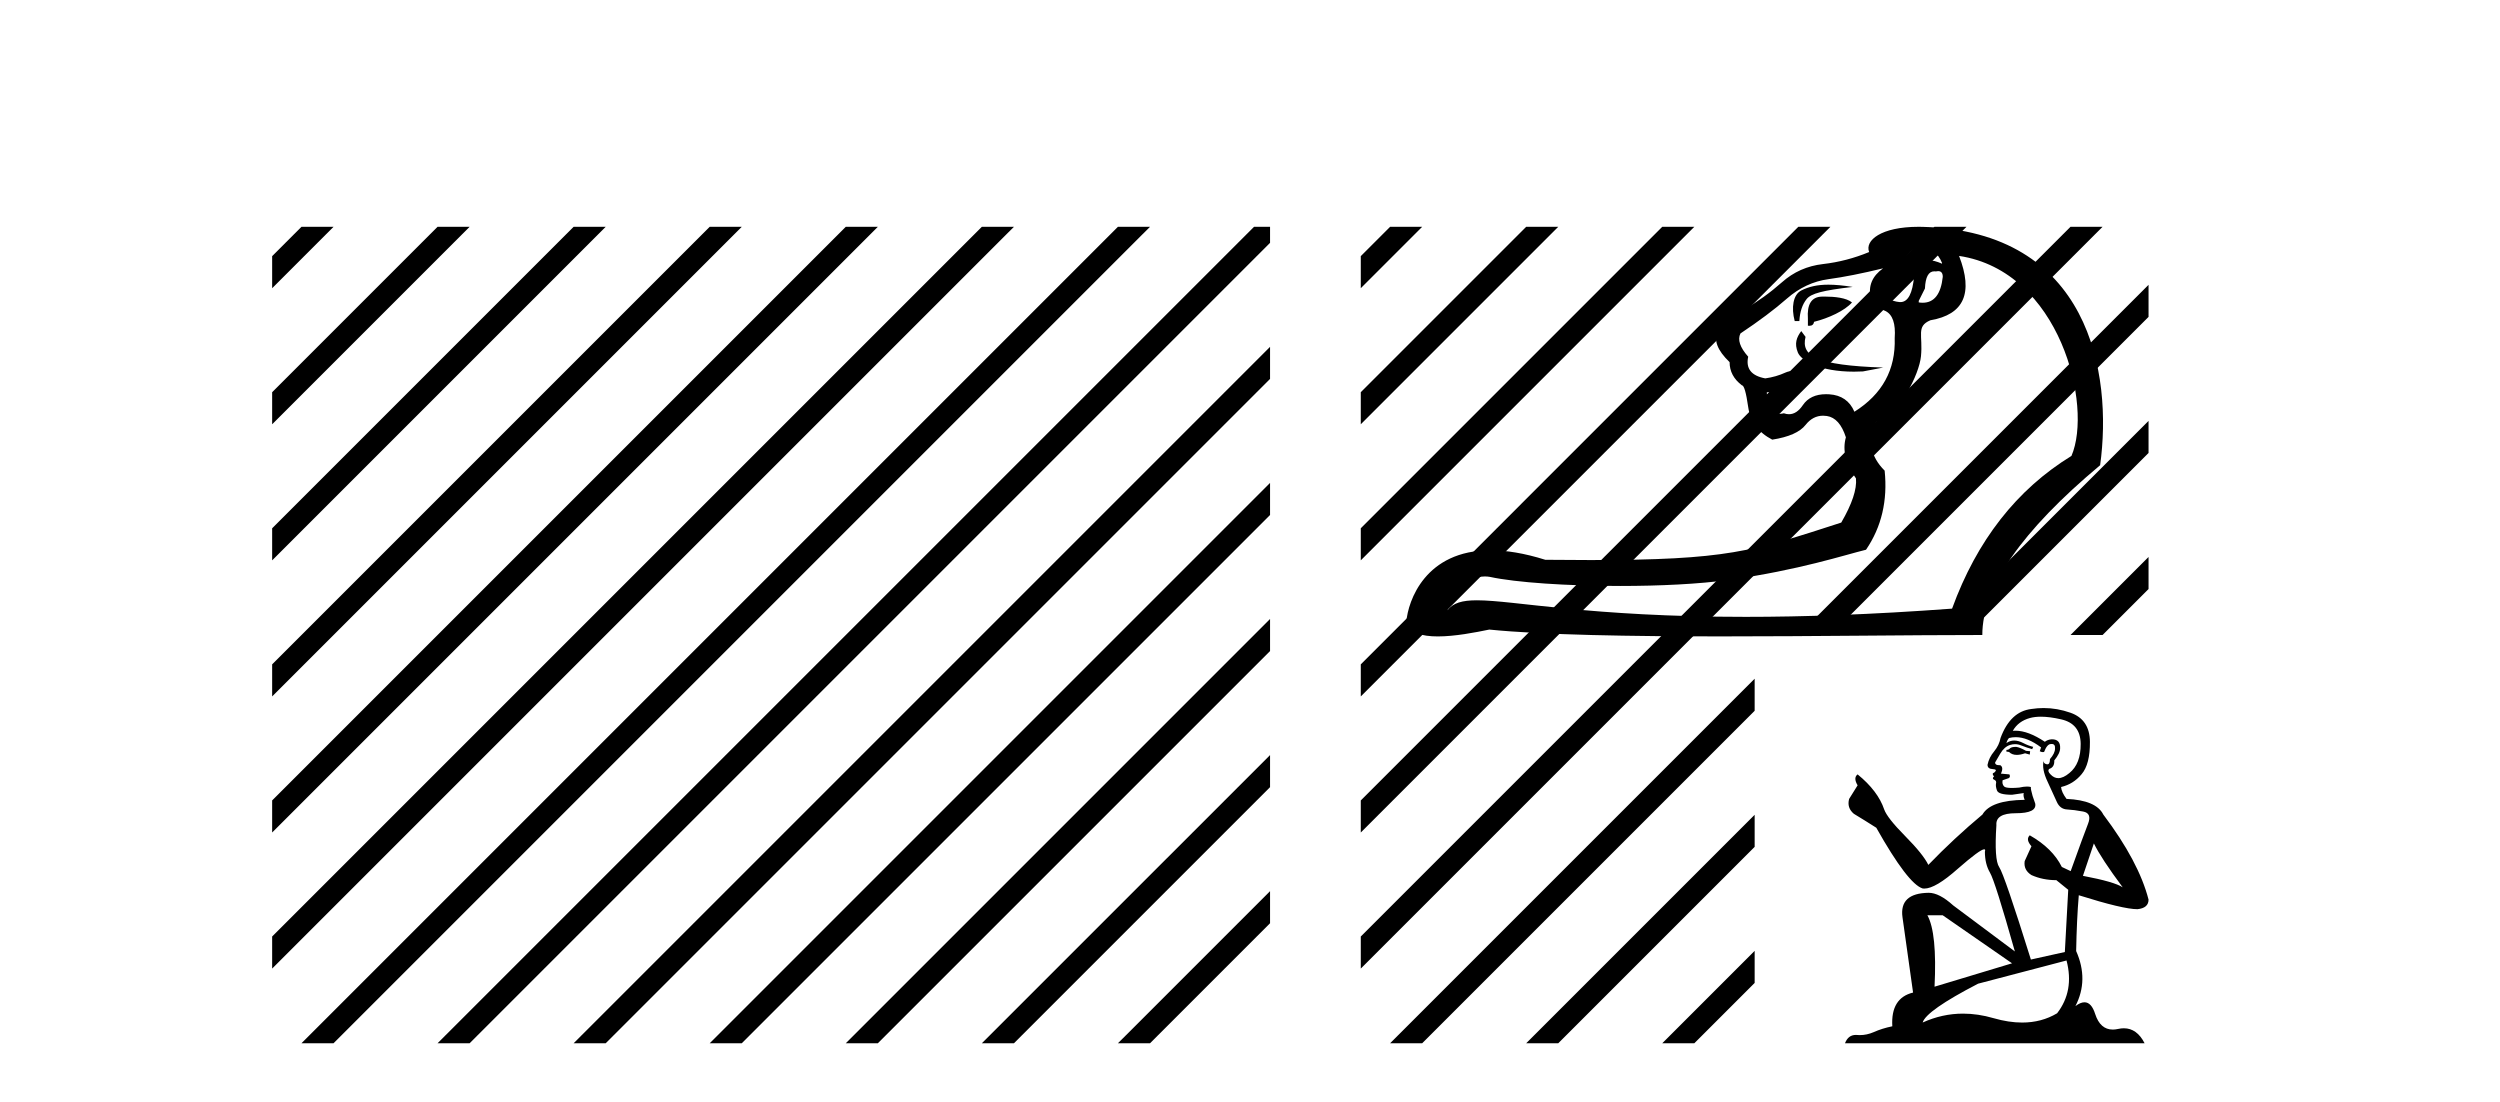
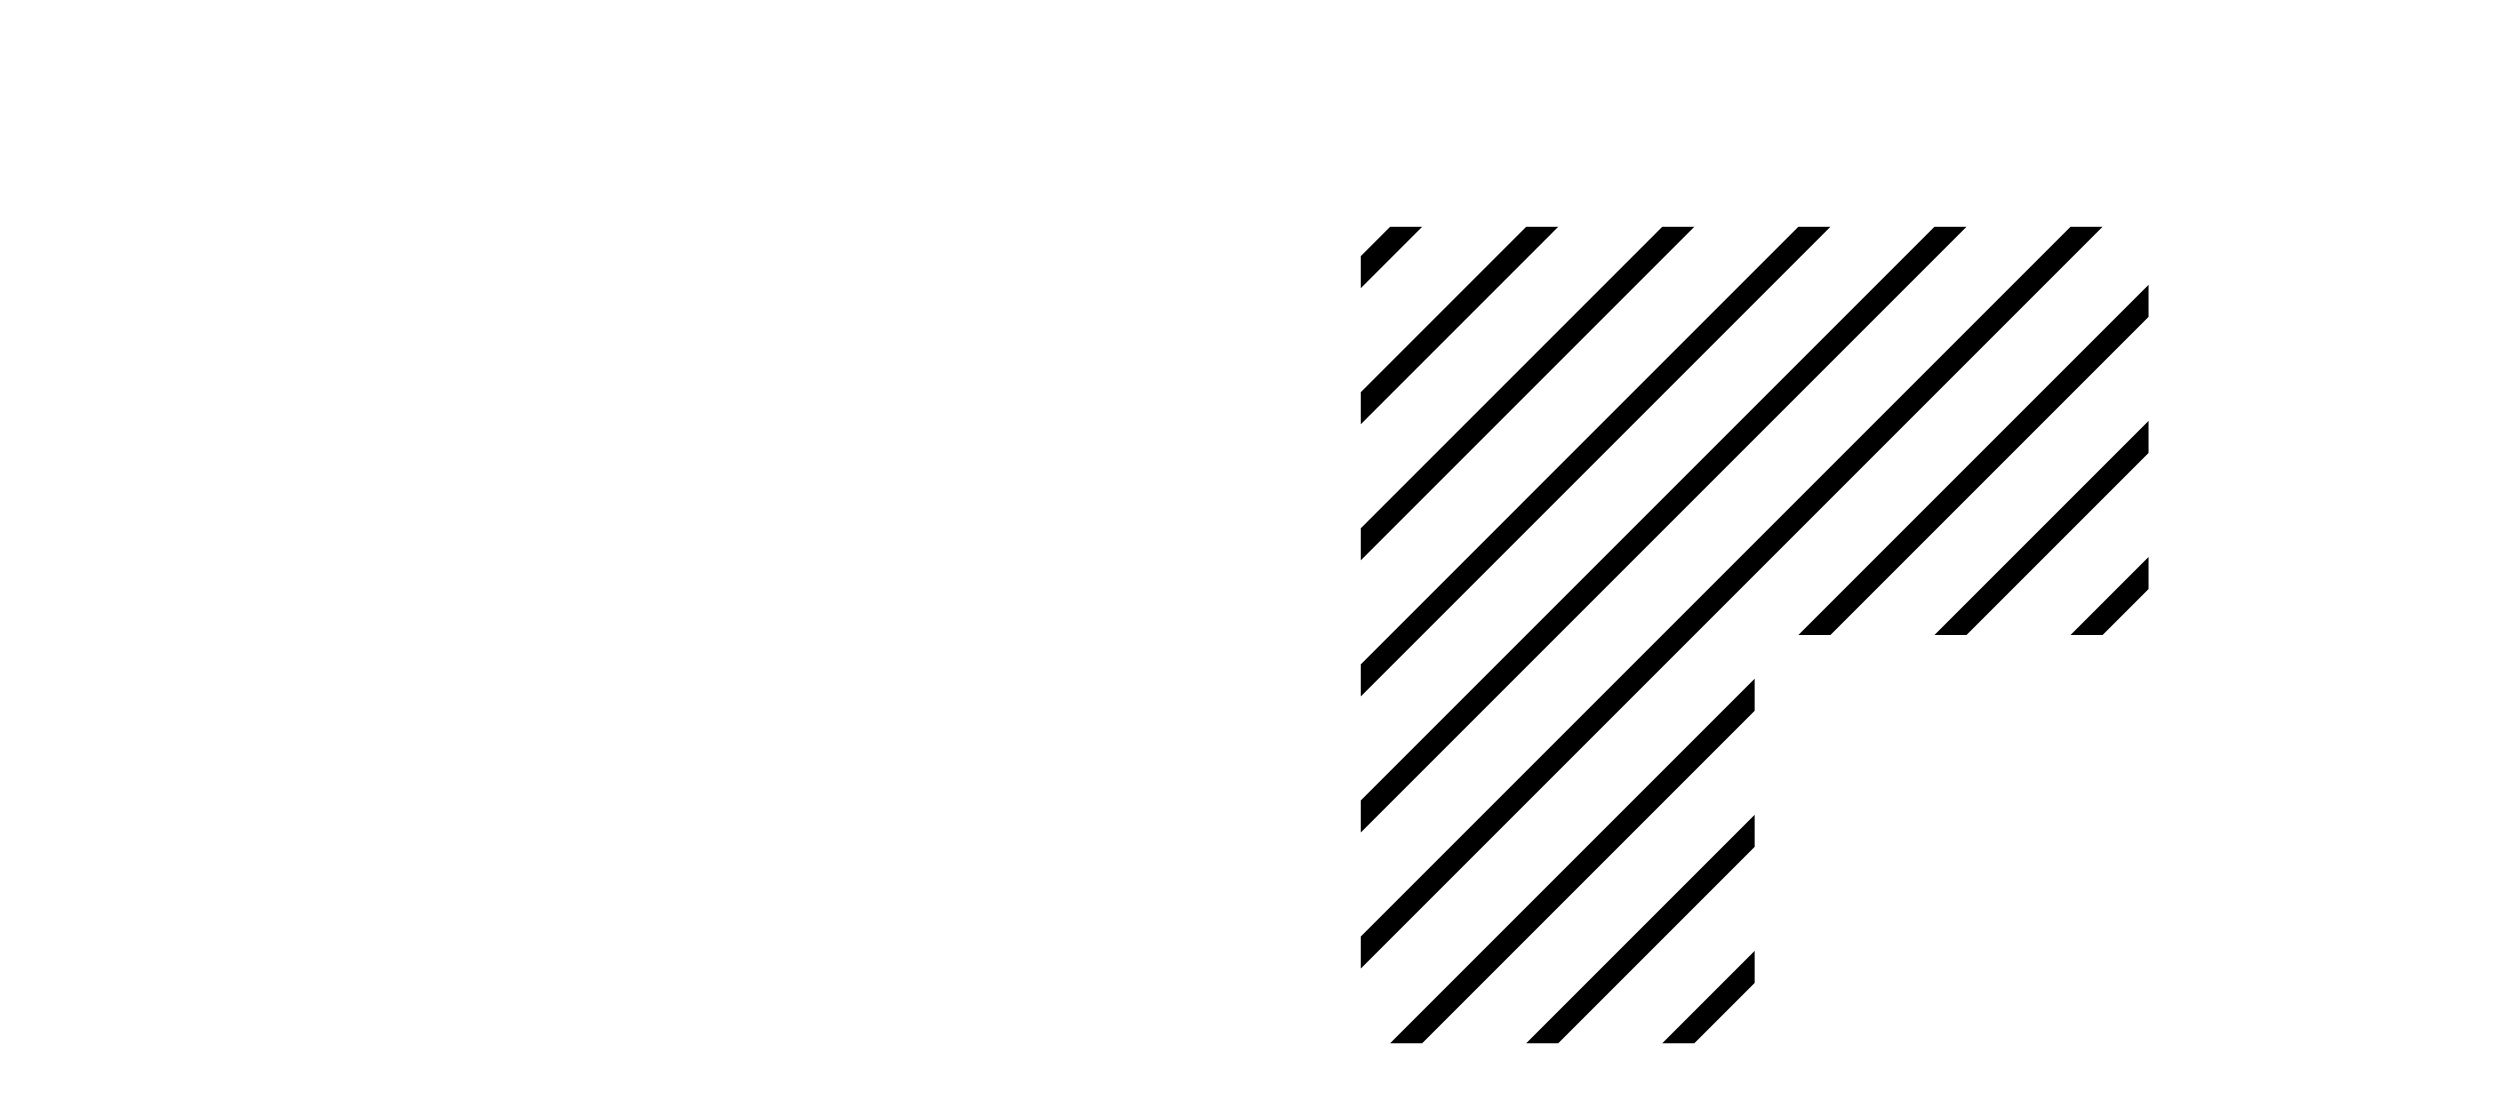
<svg xmlns="http://www.w3.org/2000/svg" width="93.0" height="41.0">
-   <path d="M 11.215 8.437 L 10.124 9.528 L 10.124 10.721 L 12.11 8.735 L 12.408 8.437 ZM 16.277 8.437 L 10.124 14.59 L 10.124 14.59 L 10.124 15.783 L 17.172 8.735 L 17.47 8.437 ZM 21.339 8.437 L 10.124 19.652 L 10.124 19.652 L 10.124 20.845 L 10.124 20.845 L 22.234 8.735 L 22.532 8.437 ZM 26.401 8.437 L 10.124 24.714 L 10.124 24.714 L 10.124 25.907 L 10.124 25.907 L 27.296 8.735 L 27.594 8.437 ZM 31.463 8.437 L 10.124 29.776 L 10.124 29.776 L 10.124 30.969 L 10.124 30.969 L 32.358 8.735 L 32.656 8.437 ZM 36.525 8.437 L 10.124 34.838 L 10.124 34.838 L 10.124 36.031 L 10.124 36.031 L 37.42 8.735 L 37.719 8.437 ZM 41.587 8.437 L 11.513 38.511 L 11.513 38.511 L 11.215 38.809 L 12.408 38.809 L 42.482 8.735 L 42.781 8.437 ZM 46.65 8.437 L 16.575 38.511 L 16.575 38.511 L 16.277 38.809 L 17.47 38.809 L 47.246 9.033 L 47.246 8.437 ZM 47.246 12.902 L 21.637 38.511 L 21.637 38.511 L 21.339 38.809 L 22.532 38.809 L 47.246 14.095 L 47.246 12.902 ZM 47.246 17.964 L 26.7 38.511 L 26.7 38.511 L 26.401 38.809 L 27.594 38.809 L 47.246 19.158 L 47.246 17.964 ZM 47.246 23.026 L 31.762 38.511 L 31.463 38.809 L 32.656 38.809 L 47.246 24.22 L 47.246 23.623 L 47.246 23.026 ZM 47.246 28.089 L 36.824 38.511 L 36.525 38.809 L 37.719 38.809 L 47.246 29.282 L 47.246 29.282 L 47.246 28.089 ZM 47.246 33.151 L 41.886 38.511 L 41.587 38.809 L 42.781 38.809 L 47.246 34.344 L 47.246 33.151 Z" style="fill:#000000;stroke:none" />
-   <path d="M 71.406 9.203 C 71.81 9.203 72.089 9.395 72.243 9.78 L 72.243 9.809 C 72.047 9.723 71.878 9.68 71.737 9.68 C 71.434 9.68 71.257 9.877 71.204 10.27 C 71.149 10.915 70.979 11.238 70.694 11.238 C 70.682 11.238 70.669 11.237 70.656 11.236 C 70.349 11.207 70.137 11.068 70.022 10.818 C 70.022 10.645 70.253 10.337 70.714 9.895 C 70.926 9.434 71.156 9.203 71.406 9.203 ZM 72.098 10.086 C 72.213 10.086 72.271 10.157 72.271 10.299 C 72.202 10.941 71.953 11.262 71.523 11.262 C 71.477 11.262 71.428 11.258 71.377 11.25 L 71.377 11.193 L 71.608 10.731 C 71.626 10.305 71.742 10.093 71.956 10.093 C 71.974 10.093 71.993 10.094 72.012 10.097 C 72.043 10.09 72.072 10.086 72.098 10.086 ZM 68.018 10.59 C 67.603 10.59 67.29 10.663 67.009 10.805 C 66.703 10.959 66.629 11.443 66.763 11.943 L 66.936 11.943 C 66.956 11.596 67.047 11.323 67.21 11.121 C 67.374 10.919 67.801 10.803 68.92 10.674 C 68.569 10.618 68.274 10.59 68.018 10.59 ZM 67.887 11.033 C 67.848 11.033 67.81 11.033 67.773 11.034 C 67.388 11.044 67.215 11.318 67.254 11.856 L 67.254 12.116 C 67.273 12.118 67.291 12.12 67.308 12.12 C 67.409 12.12 67.468 12.07 67.484 11.971 C 68.023 11.837 68.625 11.559 68.894 11.251 C 68.685 11.078 68.252 11.033 67.887 11.033 ZM 67.007 12.316 C 66.834 12.547 66.744 12.774 66.879 13.11 C 67.003 13.421 67.699 13.826 68.968 13.826 C 69.075 13.826 69.186 13.823 69.301 13.817 L 70.057 13.673 C 67.551 13.59 66.993 13.242 67.166 12.531 L 67.007 12.316 ZM 70.051 9.982 C 69.647 10.27 69.493 10.635 69.589 11.077 C 69.647 11.289 69.83 11.452 70.137 11.568 C 70.407 11.702 70.522 12.039 70.483 12.577 C 70.522 13.75 70.022 14.663 68.984 15.317 C 68.811 14.913 68.498 14.696 68.047 14.668 C 68.007 14.665 67.968 14.664 67.93 14.664 C 67.538 14.664 67.25 14.8 67.066 15.071 C 66.914 15.297 66.742 15.409 66.551 15.409 C 66.489 15.409 66.425 15.398 66.36 15.374 C 66.305 15.387 66.254 15.394 66.207 15.394 C 65.902 15.394 65.742 15.128 65.725 14.596 C 66.052 14.576 66.278 14.509 66.403 14.394 C 66.528 14.278 66.929 14.116 67.28 14.006 C 67.128 13.854 66.927 13.794 66.742 13.794 C 66.622 13.794 66.508 13.819 66.417 13.86 C 66.187 13.966 65.937 14.038 65.668 14.076 C 65.149 13.98 64.937 13.711 65.033 13.269 C 64.726 12.923 64.629 12.635 64.745 12.404 C 65.437 11.943 66.014 11.51 66.475 11.106 C 66.936 10.703 67.451 10.462 68.018 10.385 C 68.585 10.308 69.263 10.174 70.051 9.982 ZM 72.877 9.52 C 76.64 10.088 77.859 15.103 77.058 16.96 C 75.021 18.21 73.54 20.104 72.617 22.641 C 69.599 22.865 67.066 22.947 64.939 22.947 C 59.11 22.947 56.329 22.331 54.941 22.331 C 54.391 22.331 54.06 22.428 53.844 22.699 C 53.88 22.116 54.534 21.444 55.237 21.444 C 55.298 21.444 55.361 21.449 55.423 21.46 C 56.395 21.672 58.316 21.798 60.271 21.798 C 61.732 21.798 63.212 21.728 64.327 21.571 C 66.932 21.206 68.628 20.642 69.416 20.45 C 69.993 19.604 70.224 18.623 70.109 17.508 C 69.57 16.97 69.465 16.364 69.791 15.691 C 70.686 15.383 71.392 13.926 71.46 13.255 C 71.539 12.469 71.272 12.144 71.81 11.914 C 73.06 11.702 73.415 10.904 72.877 9.52 ZM 71.369 8.437 C 69.967 8.437 69.365 8.949 69.532 9.376 C 68.974 9.607 68.402 9.756 67.816 9.823 C 67.23 9.89 66.72 10.116 66.288 10.501 C 65.855 10.885 65.374 11.231 64.846 11.539 C 64.317 11.846 64.005 12.106 63.909 12.317 C 63.736 12.644 63.88 13.029 64.341 13.471 C 64.341 13.817 64.495 14.105 64.802 14.336 C 64.879 14.336 64.956 14.605 65.033 15.143 C 65.11 15.682 65.408 16.085 65.927 16.355 C 66.542 16.259 66.956 16.076 67.167 15.807 C 67.347 15.578 67.564 15.464 67.82 15.464 C 67.865 15.464 67.912 15.468 67.96 15.475 C 68.277 15.523 68.513 15.788 68.667 16.268 C 68.532 16.749 68.657 17.258 69.042 17.797 C 69.08 18.2 68.897 18.748 68.494 19.44 C 65.161 20.522 64.227 20.834 59.164 20.834 C 58.649 20.834 58.092 20.83 57.485 20.824 C 56.697 20.576 56.024 20.471 55.45 20.471 C 53.019 20.471 52.378 22.354 52.316 23.131 C 52.403 23.545 52.891 23.675 53.488 23.675 C 54.121 23.675 54.875 23.529 55.402 23.42 C 57.43 23.623 60.661 23.674 64.053 23.674 C 67.478 23.674 71.066 23.622 73.742 23.622 C 73.742 21.853 75.203 19.748 78.125 17.306 C 78.596 13.88 77.723 8.596 71.522 8.439 C 71.47 8.437 71.419 8.437 71.369 8.437 Z" style="fill:#000000;stroke:none" />
-   <path d="M 75.002 27.783 Q 74.827 27.783 74.771 27.839 Q 74.722 27.896 74.638 27.896 L 74.638 27.959 L 74.736 27.973 Q 74.845 28.082 75.025 28.082 Q 75.159 28.082 75.332 28.022 L 75.507 28.071 L 75.521 27.945 L 75.367 27.931 Q 75.143 27.804 75.002 27.783 ZM 75.921 26.661 Q 76.245 26.661 76.672 26.759 Q 77.394 26.921 77.401 27.671 Q 77.408 28.415 76.98 28.758 Q 76.754 28.947 76.568 28.947 Q 76.409 28.947 76.279 28.807 Q 76.153 28.681 76.23 28.604 Q 76.433 28.541 76.419 28.288 Q 76.637 28.022 76.637 27.832 Q 76.65 27.502 76.333 27.502 Q 76.32 27.502 76.307 27.503 Q 76.167 27.517 76.068 27.594 Q 75.448 27.182 74.976 27.182 Q 74.925 27.182 74.876 27.187 L 74.876 27.187 Q 75.079 26.829 75.514 26.71 Q 75.692 26.661 75.921 26.661 ZM 77.892 31.375 Q 78.166 31.936 78.965 33.009 Q 78.664 32.805 77.485 32.581 L 77.892 31.375 ZM 74.984 27.423 Q 75.426 27.423 75.928 27.804 L 75.879 27.945 Q 75.938 27.979 75.993 27.979 Q 76.017 27.979 76.04 27.973 Q 76.153 27.678 76.293 27.678 Q 76.31 27.676 76.325 27.676 Q 76.46 27.676 76.447 27.846 Q 76.447 28.022 76.258 28.239 Q 76.258 28.433 76.163 28.433 Q 76.149 28.433 76.131 28.429 Q 76.005 28.401 76.026 28.288 L 76.026 28.288 Q 75.942 28.604 76.174 29.088 Q 76.398 29.579 76.517 29.838 Q 76.637 30.098 76.896 30.112 Q 77.156 30.126 77.492 30.189 Q 77.829 30.252 77.675 30.645 Q 77.52 31.038 77.029 32.406 L 76.7 32.251 Q 76.356 31.557 75.507 31.073 L 75.507 31.073 Q 75.346 31.227 75.57 31.48 L 75.318 32.034 Q 75.269 32.363 75.57 32.553 Q 75.991 32.742 76.496 32.742 L 76.938 33.1 L 76.812 35.415 L 75.549 35.695 Q 74.56 32.532 74.371 32.258 Q 74.182 31.985 74.266 30.694 Q 74.231 30.252 74.988 30.252 Q 75.774 30.252 75.711 29.895 L 75.612 29.607 Q 75.535 29.34 75.549 29.277 Q 75.488 29.26 75.406 29.26 Q 75.283 29.26 75.114 29.298 Q 74.955 29.312 74.84 29.312 Q 74.609 29.312 74.553 29.256 Q 74.469 29.172 74.497 29.025 L 74.722 28.948 Q 74.799 28.906 74.75 28.807 L 74.434 28.779 Q 74.546 28.541 74.406 28.464 Q 74.385 28.465 74.366 28.465 Q 74.217 28.465 74.217 28.366 Q 74.266 28.274 74.413 28.029 Q 74.56 27.783 74.771 27.713 Q 74.865 27.683 74.959 27.683 Q 75.08 27.683 75.199 27.734 Q 75.409 27.818 75.598 27.868 L 75.634 27.783 Q 75.458 27.741 75.269 27.643 Q 75.086 27.548 74.929 27.548 Q 74.771 27.548 74.638 27.643 Q 74.673 27.517 74.736 27.454 Q 74.857 27.423 74.984 27.423 ZM 72.267 34.047 L 74.848 35.835 L 71.965 36.705 Q 72.063 34.706 71.699 34.047 ZM 76.875 35.73 Q 77.17 36.859 76.524 37.694 Q 75.946 38.039 75.223 38.039 Q 74.726 38.039 74.161 37.876 Q 73.581 37.707 73.026 37.707 Q 72.251 37.707 71.523 38.038 Q 71.65 37.596 73.585 36.593 L 76.875 35.73 ZM 76.022 26.339 Q 75.797 26.339 75.57 26.374 Q 74.785 26.465 74.42 27.454 Q 74.371 27.72 74.182 27.952 Q 73.992 28.176 73.936 28.45 Q 73.936 28.604 74.133 28.611 Q 74.329 28.618 74.182 28.744 Q 74.118 28.758 74.133 28.807 Q 74.14 28.856 74.182 28.871 Q 74.09 28.969 74.182 29.004 Q 74.28 29.046 74.252 29.144 Q 74.231 29.249 74.287 29.404 Q 74.343 29.565 74.848 29.565 L 75.283 29.502 L 75.283 29.502 Q 75.255 29.607 75.318 29.754 Q 74.055 29.768 73.747 30.301 Q 72.688 31.185 71.734 32.174 Q 71.544 31.781 70.871 31.101 Q 70.205 30.428 70.092 30.112 Q 69.861 29.425 69.103 28.807 Q 68.935 28.934 69.103 29.214 L 68.788 29.719 Q 68.697 30.049 68.963 30.273 Q 69.37 30.519 69.798 30.792 Q 70.976 32.883 71.523 33.051 Q 71.554 33.055 71.586 33.055 Q 72.003 33.055 72.835 32.314 Q 73.659 31.594 73.813 31.594 Q 73.867 31.594 73.838 31.683 Q 73.838 32.139 74.027 32.462 Q 74.217 32.784 74.953 35.394 L 72.66 33.682 Q 72.141 33.212 71.748 33.212 Q 70.647 33.226 70.773 34.124 L 71.166 36.923 Q 70.331 37.126 70.394 38.178 Q 70.015 38.255 69.7 38.396 Q 69.445 38.506 69.185 38.506 Q 69.13 38.506 69.075 38.501 Q 69.056 38.499 69.038 38.499 Q 68.752 38.499 68.634 38.809 L 79.779 38.809 Q 79.494 38.252 79.008 38.252 Q 78.907 38.252 78.797 38.276 Q 78.691 38.3 78.596 38.3 Q 78.128 38.3 77.941 37.722 Q 77.803 37.285 77.542 37.285 Q 77.393 37.285 77.205 37.428 Q 77.71 36.453 77.233 35.379 Q 77.254 34.215 77.331 33.303 Q 78.979 33.822 79.512 33.822 Q 79.926 33.78 79.926 33.465 Q 79.561 32.048 78.243 30.301 Q 77.976 29.768 76.875 29.719 Q 76.686 29.467 76.672 29.277 Q 77.127 29.172 77.436 28.8 Q 77.752 28.429 77.745 27.594 Q 77.738 26.766 77.022 26.514 Q 76.527 26.339 76.022 26.339 Z" style="fill:#000000;stroke:none" />
  <path d="M 51.712 8.437 L 50.621 9.528 L 50.621 10.721 L 52.607 8.735 L 52.905 8.437 ZM 56.774 8.437 L 50.621 14.59 L 50.621 15.783 L 57.669 8.735 L 57.967 8.437 ZM 61.836 8.437 L 50.621 19.652 L 50.621 20.845 L 50.621 20.845 L 62.731 8.735 L 63.029 8.437 ZM 79.926 10.595 L 66.898 23.623 L 68.091 23.623 L 79.926 11.788 L 79.926 10.595 ZM 79.926 15.657 L 71.96 23.623 L 73.153 23.623 L 79.926 16.85 L 79.926 15.657 ZM 79.926 20.719 L 77.022 23.623 L 78.215 23.623 L 79.926 21.912 L 79.926 20.719 ZM 66.898 8.437 L 50.621 24.714 L 50.621 25.907 L 67.793 8.735 L 68.091 8.437 ZM 71.96 8.437 L 50.621 29.776 L 50.621 29.776 L 50.621 30.969 L 50.621 30.969 L 72.855 8.735 L 73.153 8.437 ZM 77.022 8.437 L 50.621 34.838 L 50.621 34.838 L 50.621 36.031 L 77.917 8.735 L 78.215 8.437 ZM 65.273 25.248 L 52.01 38.511 L 51.712 38.809 L 52.905 38.809 L 65.273 26.441 L 65.273 25.248 ZM 65.273 30.31 L 57.072 38.511 L 56.774 38.809 L 57.967 38.809 L 65.273 31.503 L 65.273 30.31 ZM 65.273 35.372 L 62.134 38.511 L 61.836 38.809 L 63.029 38.809 L 65.273 36.565 L 65.273 35.372 Z" style="fill:#000000;stroke:none" />
</svg>